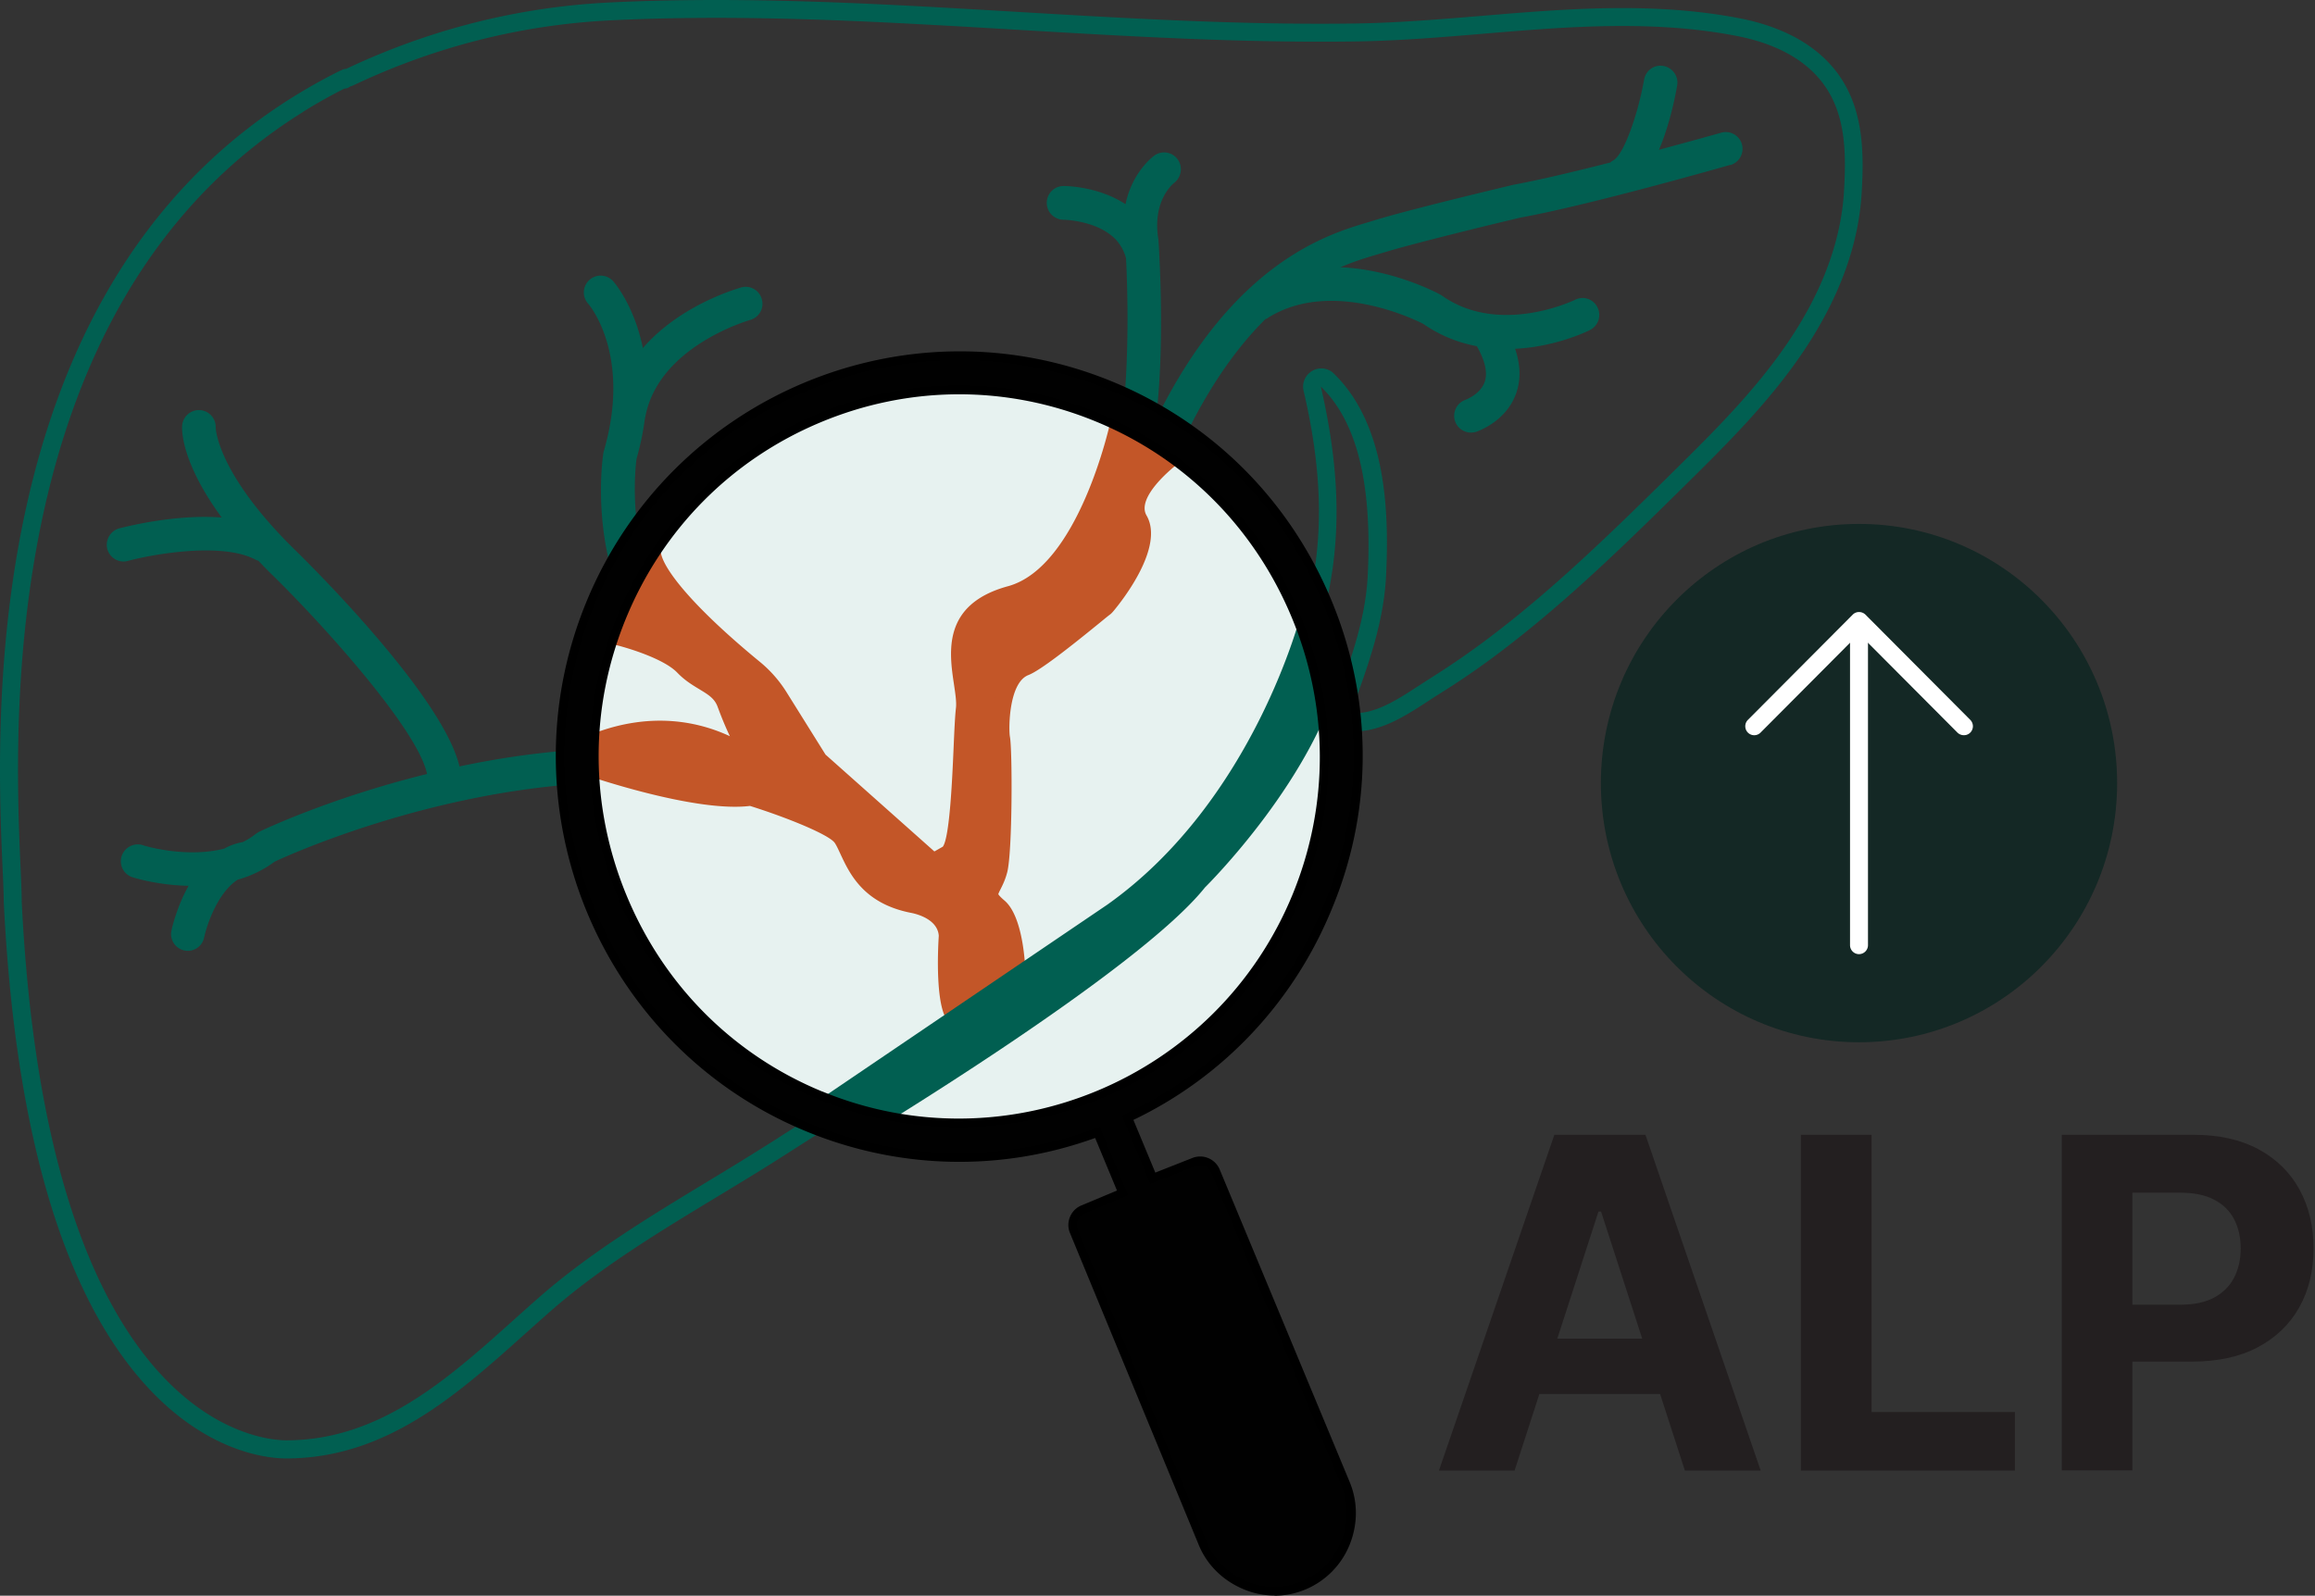
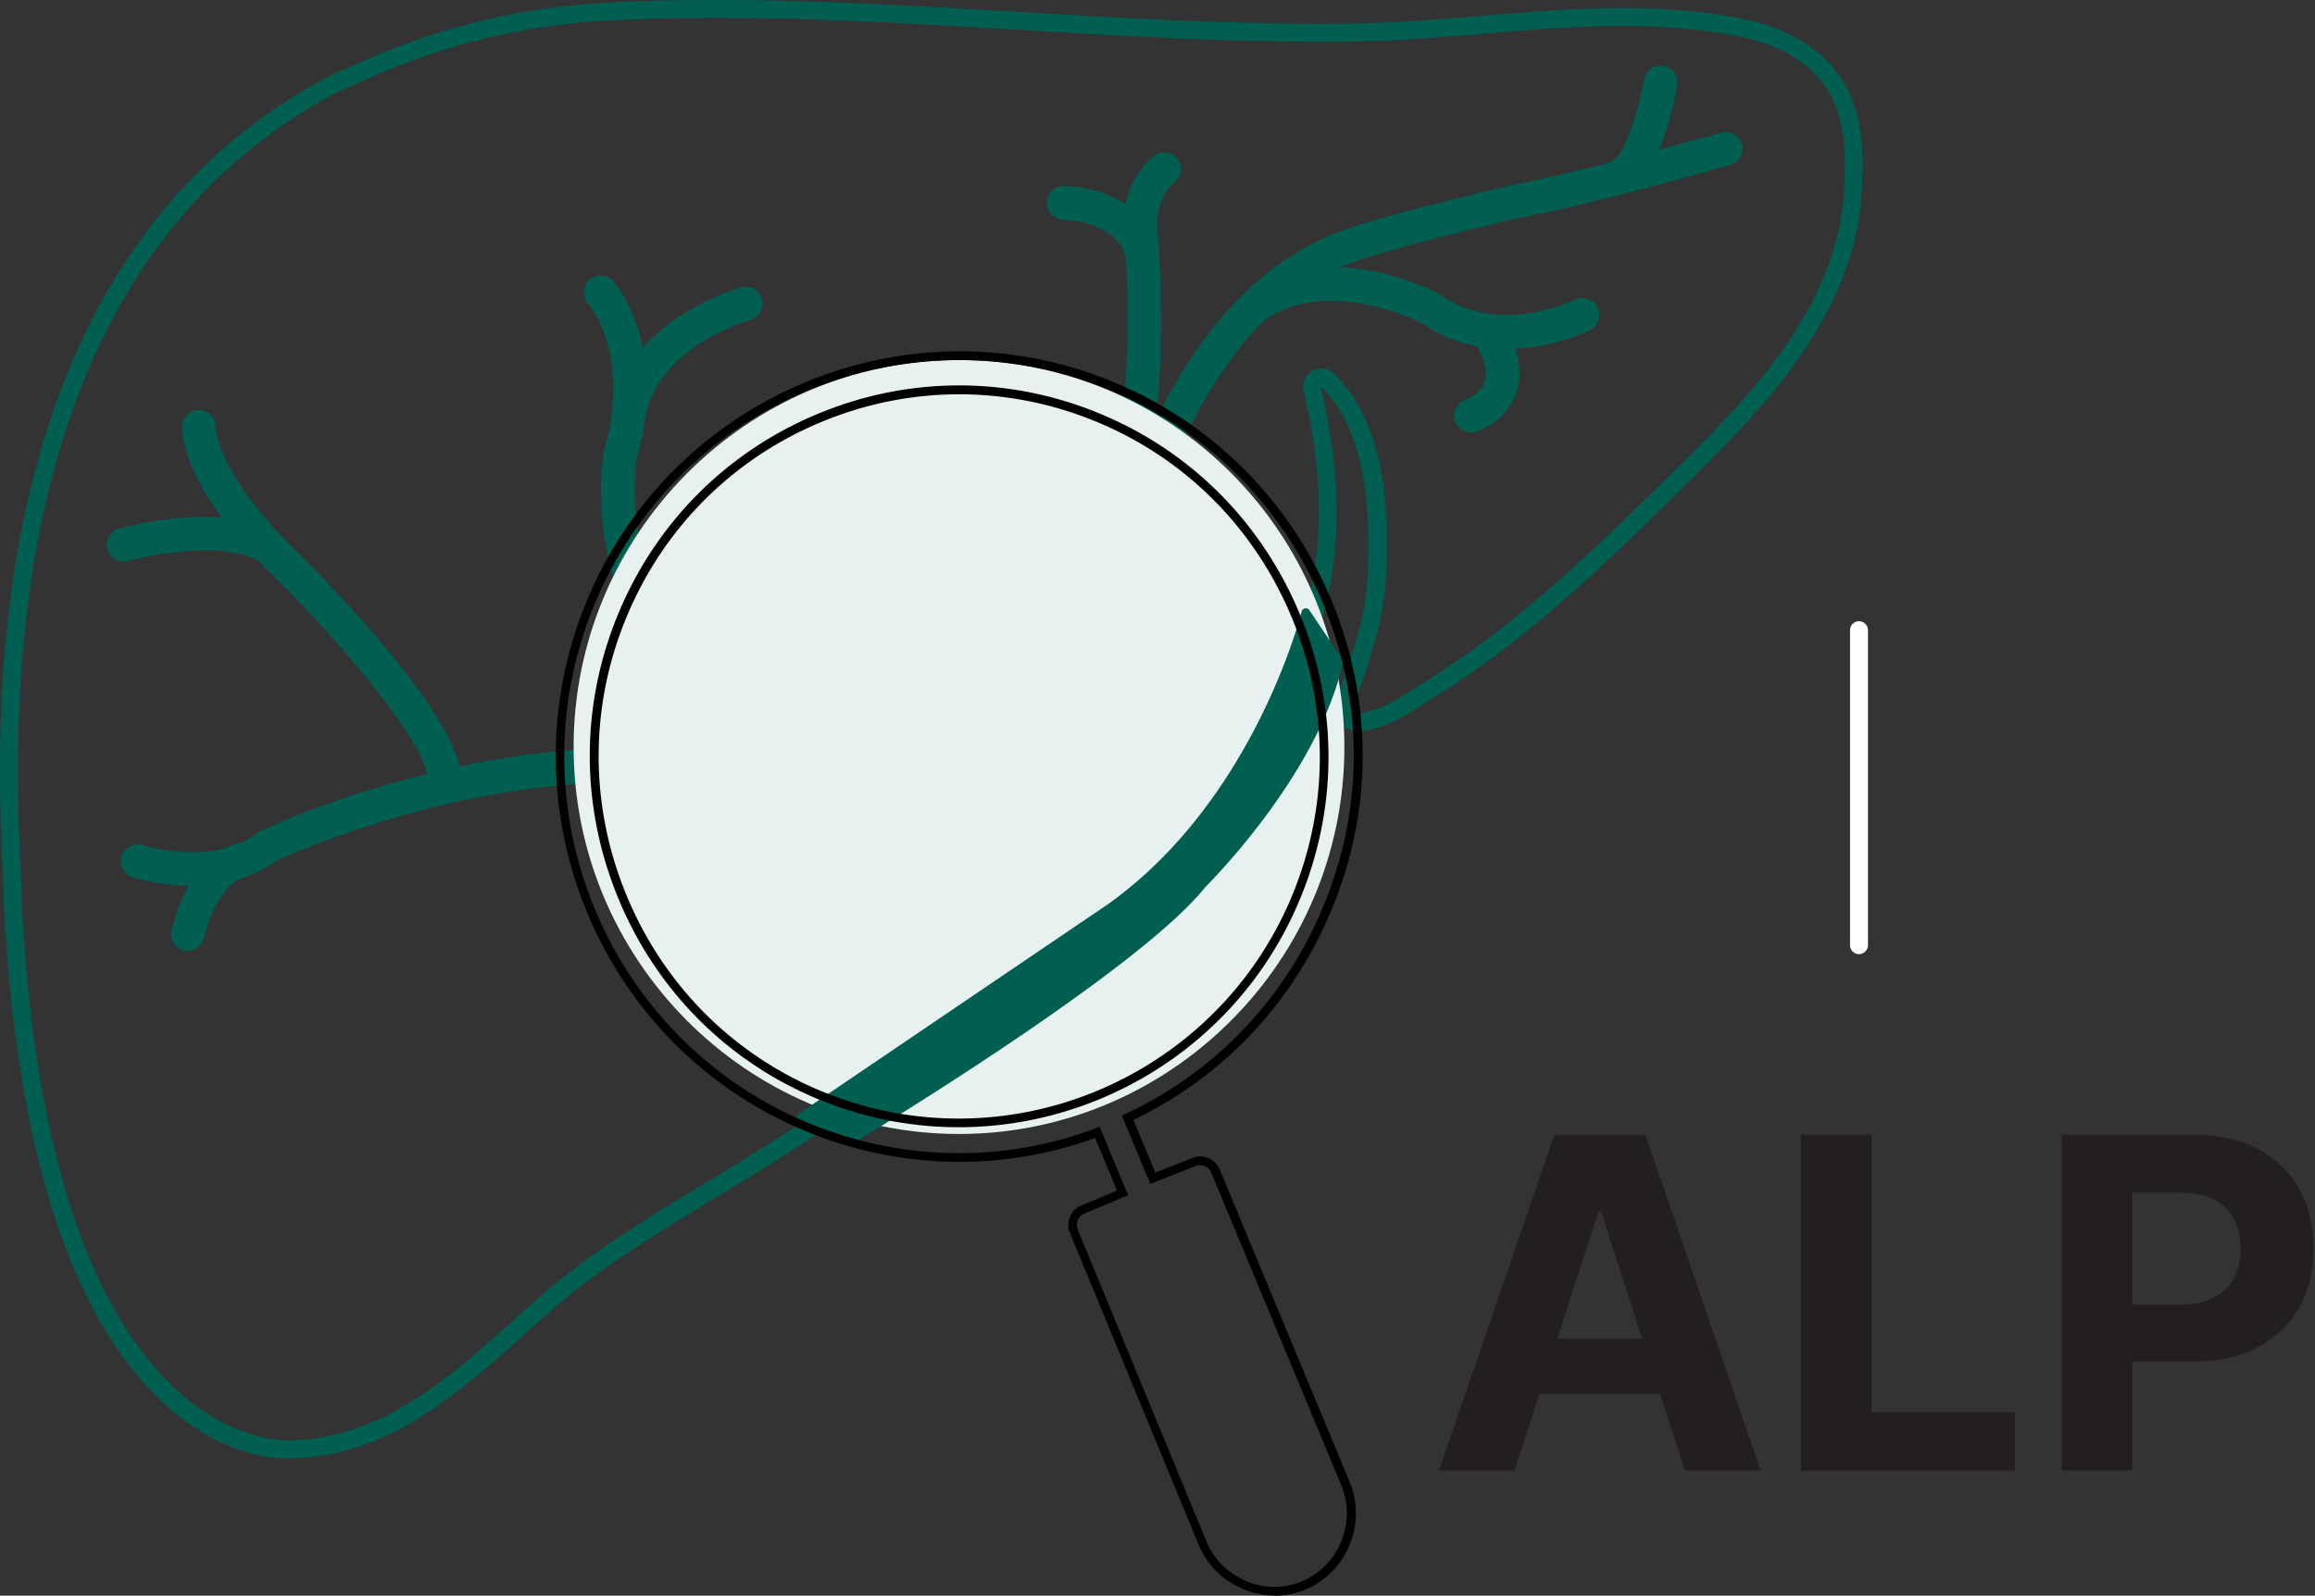
<svg xmlns="http://www.w3.org/2000/svg" width="190" height="131" viewBox="0 0 190 131">
  <rect x="0" y="0" width="190" height="131" fill="#333333" stroke="none" />
  <g fill-rule="nonzero" fill="none">
    <path d="M142.019 13.531c-.472.14-11.661 3.332-17.227 4.331-.014 0-8.314 1.977-11.211 2.865l-.553.163c-.796.237-1.828.54-3.015 1.051 4.334.178 7.932 2.103 8.167 2.229l.14.081c4.74 3.376 10.895.385 10.947.363a1.355 1.355 0 0 1 1.843.622 1.38 1.38 0 0 1-.605 1.85c-.177.097-2.808 1.385-6.155 1.548.442 1.303.48 2.517.096 3.628-.789 2.28-3.03 3.094-3.28 3.183a1.604 1.604 0 0 1-.442.067c-.575 0-1.114-.37-1.305-.94a1.396 1.396 0 0 1 .87-1.755c.044-.015 1.223-.46 1.57-1.48.302-.911-.14-2.022-.649-2.918a11.29 11.29 0 0 1-4.408-1.836c-.73-.37-7.6-3.731-12.752-.481-.052.044-.11.067-.177.096h-.015c-2.108 2.088-4.312 5.035-6.405 9.254l-.126.208c-.177.237-1.997 2.643-4.172 5.515-.014.015-.014.03-.03.045-.22.303-.456.607-.685.925-2.978 3.931-6.324 8.344-7.076 9.225-.015.014-2.492 2.998-3.11 8.01l-.03.163c-.553 2.154-1.872 8.314-1.364 10.883l.03.237c.044 1.273.11 3.583.235 5.922v.015c.155 1.274.494 1.94.458 3.073l.552 2.413-1.983 1.377-1.746-6.285c-.568-1.34-1.615-2.355-2.521-3.199-.664-.636-1.187-1.147-1.49-1.74-.383-.666-3.191-2.709-5.602-4.234-7.15-3.235-12.405-3.517-12.464-3.517-2.013-.214-4.467-1.066-6.45-1.036-.663.015-.87.814-1.526.851C35.24 65 23.837 70.13 22.54 70.737a9.216 9.216 0 0 1-3.03 1.48c-1.62 1.037-2.52 3.65-2.756 4.746a1.37 1.37 0 0 1-1.334 1.096c-.096 0-.192-.015-.288-.03A1.374 1.374 0 0 1 14.07 76.4c.03-.14.413-1.91 1.408-3.68-2.492-.044-4.445-.65-4.6-.702a1.377 1.377 0 0 1-.892-1.74 1.393 1.393 0 0 1 1.732-.896c.045.03 3.502 1.096 6.679.289a4.857 4.857 0 0 1 1.526-.54c.368-.178.73-.4 1.061-.667l.25-.163c.399-.192 5.934-2.82 13.814-4.76-.678-3.428-7.931-11.646-12.59-16.236a33.61 33.61 0 0 1-1.253-1.273.963.963 0 0 1-.25-.096c-2.794-1.466-8.5-.415-10.453.11-.73.208-1.489-.236-1.695-.97a1.405 1.405 0 0 1 .98-1.702c.25-.052 4.46-1.192 8.41-.888-3.28-4.465-3.28-7.137-3.25-7.515a1.382 1.382 0 0 1 1.46-1.303c.744.045 1.319.681 1.297 1.422 0 .126.14 3.872 6.678 10.224C26.49 47.387 36.42 57.418 37.71 62.919c5.632-1.192 12.185-1.91 18.826-1.207.126.015 3.715.178 9.089 2.05-3.155-3.279-5.963-5.922-6.022-5.951l-1.548-1.681c-1.615-1.133-2.905-3.132-4.21-2.836-1.496-1.865-2.469-2.865-3.162-4.82-2.02-5.707-1.208-11.008-1.15-11.348l.045-.163c2.27-7.914-1.268-11.994-1.305-12.03a1.38 1.38 0 0 1 2.05-1.85c.11.124 1.732 2.005 2.44 5.492 3.095-3.583 7.805-4.894 8.085-4.983a1.37 1.37 0 0 1 1.681.985 1.369 1.369 0 0 1-.966 1.688c-.066.03-7.629 2.17-8.624 8.092 0 .03-.015.052-.03.081.015.015 0 .03 0 .045-.125.984-.346 2.05-.663 3.168-.14.985-1.408 12.023 7.15 18.08.907.48 8.36 4.648 11.101 10.097 1.902 1.207 5.617 3.71 6.362 5.175.095.178.575.652.921.985.125.126.265.252.398.385a49.942 49.942 0 0 1-.044-1.518c-.634-3.598 1.098-10.735 1.393-11.897.76-5.826 3.62-9.24 3.745-9.395.715-.844 4.23-5.434 7.533-9.831 1.902-3.82 1.857-13.623 1.614-18.509v-.015a3.66 3.66 0 0 0-.81-1.51c-1.504-1.606-4.283-1.658-4.313-1.658a1.384 1.384 0 0 1 0-2.77c.14 0 2.838.016 5.079 1.496.538-2.628 2.256-3.916 2.351-3.983a1.37 1.37 0 0 1 1.932.304c.442.607.302 1.466-.288 1.925-.11.081-1.82 1.48-1.297 4.65.015.206.044.57.066 1.08.03.688.081 1.644.11 2.769v.015c.082 2.946.082 7.07-.368 10.786l.162-.207c6.325-12.615 13.954-14.88 17.212-15.85l.509-.156c2.985-.925 11.115-2.85 11.454-2.932 2.109-.385 5.072-1.095 7.947-1.828.066-.067.154-.126.25-.178.885-.496 2.042-3.887 2.521-6.626.14-.763.84-1.259 1.6-1.118.744.14 1.253.859 1.113 1.607-.162.97-.634 3.264-1.49 5.27 2.89-.777 5.057-1.384 5.094-1.398a1.382 1.382 0 0 1 1.71.94 1.391 1.391 0 0 1-.95 1.717v-.022h.007z" fill="#015F51" />
    <path d="M23.498 119.732c-1.497 0-6.782-.466-11.986-6.522C4.982 105.607 1.214 92.429.308 74.039c0-.615-.037-1.496-.089-2.606-.523-11.668-2.1-47.174 23.699-63.388a45.54 45.54 0 0 1 3.885-2.184l.161-.081h.03a.753.753 0 0 1 .413-.126C35.284 2.404 42.545.575 50.004.205c9.14-.451 18.237-.081 26.691.378 2.227.126 4.453.251 6.679.385 9.118.54 18.56 1.095 27.833.962 3.48-.052 7.01-.348 10.43-.63 6.988-.584 14.22-1.184 21.4.253 3.14.658 5.572 1.932 7.238 3.797 2.705 3.036 2.72 6.99 2.52 10.461-.243 4.25-1.82 8.588-4.688 12.897-2.823 4.242-6.427 7.796-9.906 11.23a453.808 453.808 0 0 1-3.811 3.732c-2.794 2.695-6.516 6.197-10.548 9.306a66.112 66.112 0 0 1-5.772 4.028c-.302.192-.612.392-.929.6-1.577 1.028-3.369 2.19-5.322 2.405-.95.104-1.467-.274-1.725-.6-.634-.814-.368-2.11-.03-3.05 1.025-2.857 2.035-5.915 2.19-9.113.376-7.559-.885-12.63-3.848-15.51 1.718 7.448 1.718 13.474-.014 19.545-1.94 6.789-5.116 13.081-8.942 17.723-3.523 4.272-8.027 8.218-14.175 12.408-4.688 3.191-9.567 6.271-14.285 9.24a850.42 850.42 0 0 0-6.656 4.22c-1.777 1.14-3.641 2.265-5.447 3.36-4.718 2.858-9.605 5.812-13.696 9.403-.693.607-1.378 1.222-2.064 1.836-5.624 5.042-11.44 10.261-19.652 10.261h.023zm1.37-110.54-.176.112C-.37 25.058 1.185 59.914 1.694 71.366c.051 1.133.088 2.029.088 2.636C3.898 117 21.5 118.244 23.498 118.244c7.643 0 13.246-5.027 18.663-9.883.693-.622 1.386-1.244 2.08-1.851 4.193-3.68 9.132-6.663 13.908-9.558a264.945 264.945 0 0 0 5.41-3.339c2.212-1.421 4.438-2.82 6.672-4.227 4.71-2.969 9.575-6.034 14.241-9.21 6.03-4.109 10.438-7.966 13.873-12.127 3.7-4.486 6.774-10.594 8.66-17.19 1.66-5.82 1.66-11.609-.014-18.775-.155-.652.14-1.31.722-1.644a1.464 1.464 0 0 1 1.747.215c4.379 4.25 4.548 11.534 4.298 16.643-.17 3.398-1.217 6.581-2.278 9.543-.339.947-.302 1.503-.199 1.636.03.037.17.074.405.044 1.607-.177 3.17-1.192 4.681-2.176.324-.208.641-.415.951-.615a67.283 67.283 0 0 0 5.646-3.946c3.973-3.065 7.652-6.53 10.423-9.202a450.258 450.258 0 0 0 3.796-3.717c3.428-3.383 6.974-6.877 9.716-10.994 2.72-4.079 4.209-8.173 4.444-12.156.192-3.317.177-6.774-2.145-9.387-1.444-1.622-3.611-2.747-6.435-3.332-6.98-1.4-14.1-.807-20.985-.23-3.443.29-7.003.586-10.534.637-9.34.134-18.796-.429-27.944-.97-2.226-.133-4.445-.266-6.67-.384-8.419-.46-17.463-.83-26.537-.378-7.305.363-14.418 2.162-21.148 5.36l-.148.052s-.036.015-.059.015a.744.744 0 0 1-.479.177 43.167 43.167 0 0 0-3.383 1.903v.015h-.007z" fill="#015F51" />
    <path d="M47.078 61.327c0-17.435 14.16-31.768 31.63-31.768s31.63 14.222 31.63 31.768-14.271 31.768-31.63 31.768c-17.47 0-31.63-14.333-31.63-31.768z" fill="#E7F2F0" />
    <g fill="#C35628">
-       <path d="M91.85 34.808s-2.601 12.29-8.911 14.015c-6.317 1.717-3.465 6.944-3.745 9.395-.28 2.45-.214 11.223-1.393 11.897l-1.18.674-9.39-8.366-3.273-5.234a9.345 9.345 0 0 0-1.998-2.28c-2.808-2.303-9.685-8.277-8.218-10.491l-1.18.481-2.123 7.285s4.165.955 5.69 2.547c1.335 1.392 2.898 1.466 3.473 3.08.575 1.613 2.027 4.915 3.11 5.315 0 0-5.44-5.404-13.74-2.243l-.626 2.073s8.985 3.102 13.283 2.473c0 0 6.641 2.073 7.496 3.39.855 1.318 1.371 4.546 5.728 5.405 0 0 2.808.4 2.919 2.584 0 0-.347 5.404.575 6.552l5.152-3.162s-.059-4.545-1.489-5.752c-1.43-1.207-.457-1.266 0-3.05.457-1.785.346-10.461.229-10.75-.118-.289-.347-5.042 1.946-5.923 1.341-.518 6.523-4.923 6.523-4.871 0 .052 4.18-4.85 2.808-7.203-1.37-2.355 3.266-5.56 3.266-5.56l-4.924-2.303v.022h-.007z" />
-       <path d="M78.34 84.085a.727.727 0 0 1-.561-.266c-.995-1.252-.818-5.62-.73-7.004-.118-1.533-2.285-1.873-2.307-1.88-3.877-.77-5.012-3.214-5.764-4.827-.17-.363-.31-.674-.457-.896-.435-.674-3.922-2.095-6.966-3.05-4.467.555-13.084-2.4-13.452-2.525a.722.722 0 0 1-.45-.888l.626-2.073a.698.698 0 0 1 .428-.46c4.799-1.828 8.669-.954 11.197.223-.538-1.126-.907-2.155-.995-2.384-.25-.718-.782-1.03-1.511-1.473-.56-.34-1.195-.719-1.806-1.355-1.128-1.177-4.231-2.095-5.33-2.347a.722.722 0 0 1-.457-.333.714.714 0 0 1-.066-.563l2.123-7.285a.71.71 0 0 1 .413-.459l1.179-.481a.717.717 0 0 1 .818.207.725.725 0 0 1 .044.852c-.604.91 1.666 4.279 8.072 9.535a10.21 10.21 0 0 1 2.152 2.45l3.214 5.146 8.934 7.951.693-.392c.567-.748.781-5.716.884-8.114.06-1.37.111-2.554.192-3.265.06-.489-.051-1.2-.162-1.955-.39-2.613-.988-6.566 4.43-8.047 5.823-1.584 8.374-13.356 8.403-13.474a.705.705 0 0 1 .376-.489.677.677 0 0 1 .62 0l4.923 2.303c.229.11.39.333.413.592a.714.714 0 0 1-.31.651c-1.061.733-3.899 3.154-3.051 4.605 1.489 2.555-1.954 6.937-2.661 7.789-.11.133-.229.274-.369.37-.08.06-.339.266-.715.577-2.506 2.044-4.96 3.983-5.948 4.368-1.637.63-1.63 4.494-1.519 5.064.207 1.044.214 9.417-.22 11.12-.163.637-.392 1.08-.554 1.407-.073.14-.17.34-.177.4 0 0 .06.14.494.51 1.637 1.377 1.74 5.79 1.74 6.286a.73.73 0 0 1-.34.622l-5.152 3.16a.68.68 0 0 1-.368.104h.03v-.007zM61.62 64.718a.71.71 0 0 1 .214.03c1.614.503 6.958 2.258 7.887 3.686.2.304.369.674.553 1.074.708 1.518 1.585 3.405 4.71 4.02.103.015 3.347.51 3.494 3.25v.081c-.125 1.984-.073 4.331.185 5.471l4.098-2.517c-.074-1.747-.472-4.168-1.224-4.804-1.201-1.015-1.172-1.659-.678-2.65.148-.297.317-.63.442-1.119.42-1.636.317-9.824.222-10.424-.14-.651-.192-3.08.567-4.827.42-.97 1.032-1.614 1.813-1.91.914-.348 4.29-3.102 5.558-4.138.332-.267.56-.46.737-.585.715-.748 3.62-4.694 2.676-6.323-1.253-2.154 1.069-4.567 2.506-5.767l-3.066-1.429c-.745 2.917-3.509 12.127-9.214 13.69-4.194 1.14-3.789 3.842-3.398 6.448.125.85.25 1.65.17 2.332-.074.658-.126 1.82-.185 3.168-.265 6.056-.538 8.684-1.563 9.27l-1.179.673a.71.71 0 0 1-.826-.089l-9.39-8.358a.673.673 0 0 1-.133-.156l-3.273-5.234a8.522 8.522 0 0 0-1.843-2.102c-5.02-4.117-7.872-7.285-8.528-9.455l-1.651 5.679c1.32.363 4.054 1.244 5.307 2.561.472.496 1.002.815 1.511 1.118.833.504 1.695 1.022 2.123 2.214.626 1.77 1.511 3.531 2.16 4.375.471.363.737.622.788.667a.73.73 0 0 1 .104.895.71.71 0 0 1-.848.29c-.332-.127-.664-.4-.98-.77-1.644-1.237-5.949-3.725-11.934-1.593l-.325 1.06c2.123.68 8.868 2.73 12.288 2.22.037 0 .066-.007.103-.007l.022-.015z" />
-     </g>
+       </g>
    <g fill="#015F51">
      <path d="M107.183 50.296s-3.782 15.525-16.084 24.26L65.742 91.748l3.95 1.896s23.412-14.089 28.97-21.04c0 0 9.162-8.966 11.218-18.287l-2.69-4.027h-.007v.007z" />
      <path d="M69.685 94.006a.395.395 0 0 1-.154-.038l-3.951-1.895a.353.353 0 0 1-.2-.296.378.378 0 0 1 .155-.326l25.357-17.19c12.045-8.551 15.9-23.898 15.937-24.054a.356.356 0 0 1 .28-.266c.14-.022.28.037.361.155l2.69 4.028a.365.365 0 0 1 .052.274c-2.056 9.313-11.226 18.367-11.322 18.464-5.499 6.892-28.077 20.514-29.035 21.092a.332.332 0 0 1-.184.052h.014zm-3.228-2.31 3.214 1.547c2.1-1.273 23.499-14.34 28.71-20.863.118-.118 9.038-8.935 11.116-17.99l-2.174-3.25c-.959 3.243-5.3 16.102-16.018 23.713L66.457 91.696z" />
    </g>
    <g fill="#231F20">
-       <path d="M124.313 120.724H118.1l9.472-27.563h7.475l9.457 27.563h-6.221l-6.878-21.262h-.213l-6.885 21.262h.007zm-.383-10.83h14.683v4.545H123.93v-4.546zM147.805 120.724V93.161h5.801v22.758h11.765v4.805h-17.566zM169.219 120.724V93.161h10.828c2.079 0 3.855.4 5.322 1.192 1.467.793 2.587 1.896 3.354 3.295.774 1.407 1.157 3.02 1.157 4.85 0 1.828-.39 3.442-1.18 4.84-.788 1.4-1.923 2.488-3.412 3.273-1.49.785-3.288 1.17-5.396 1.17h-6.9v-4.672h5.964c1.113 0 2.034-.192 2.764-.584.73-.393 1.275-.933 1.637-1.63.36-.695.545-1.495.545-2.405 0-.91-.184-1.718-.545-2.406-.362-.689-.907-1.222-1.644-1.6-.73-.384-1.659-.57-2.787-.57h-3.914v22.795h-5.8v.015h.007z" />
+       <path d="M124.313 120.724H118.1l9.472-27.563h7.475l9.457 27.563h-6.221l-6.878-21.262h-.213l-6.885 21.262h.007zm-.383-10.83h14.683v4.545H123.93zM147.805 120.724V93.161h5.801v22.758h11.765v4.805h-17.566zM169.219 120.724V93.161h10.828c2.079 0 3.855.4 5.322 1.192 1.467.793 2.587 1.896 3.354 3.295.774 1.407 1.157 3.02 1.157 4.85 0 1.828-.39 3.442-1.18 4.84-.788 1.4-1.923 2.488-3.412 3.273-1.49.785-3.288 1.17-5.396 1.17h-6.9v-4.672h5.964c1.113 0 2.034-.192 2.764-.584.73-.393 1.275-.933 1.637-1.63.36-.695.545-1.495.545-2.405 0-.91-.184-1.718-.545-2.406-.362-.689-.907-1.222-1.644-1.6-.73-.384-1.659-.57-2.787-.57h-3.914v22.795h-5.8v.015h.007z" />
    </g>
    <g transform="translate(131.39 43.011)">
-       <ellipse fill="#142825" cx="21.185" cy="21.277" rx="21.185" ry="21.277" />
      <g fill="#FFF">
-         <path d="M29.787 17.346a.753.753 0 0 1-.523-.215l-8.08-8.114-8.078 8.114a.732.732 0 0 1-1.04 0 .74.74 0 0 1 0-1.043l8.603-8.64a.728.728 0 0 1 .523-.215.76.76 0 0 1 .523.215l8.603 8.64a.74.74 0 0 1 0 1.043.722.722 0 0 1-.524.215h-.007z" />
        <path d="M21.185 35.321a.74.74 0 0 1-.737-.74V8.73a.74.74 0 0 1 .737-.74.74.74 0 0 1 .737.74V34.58a.74.74 0 0 1-.737.74z" />
      </g>
    </g>
-     <path d="M99.752 96.138a1.365 1.365 0 0 0-1.798-.74l-3.347 1.317-2.064-4.96c7.217-3.361 13.18-9.358 16.423-17.294 6.922-16.636-1.098-35.907-17.801-42.8-16.703-6.892-35.898 1.163-42.753 17.94-6.862 16.775 1.157 36.054 17.86 42.939 7.902 3.257 16.335 3.22 23.795.422l2.064 4.96-3.244 1.362a1.376 1.376 0 0 0-.737 1.806L98.72 126.7c.65 1.562 1.902 2.783 3.502 3.442 1.6.66 3.25.637 4.798-.015a6.291 6.291 0 0 0 3.384-3.42c.656-1.606.67-3.361.022-4.923L99.76 96.13l-.008.008zm-32.41-6.212C52.038 83.611 44.77 65.94 51.013 50.666c6.288-15.369 23.78-22.713 39.09-16.398 15.206 6.27 22.614 23.883 16.327 39.26-6.244 15.273-23.883 22.669-39.09 16.398z" fill="#010101" />
    <path d="M104.595 130.985a6.52 6.52 0 0 1-2.513-.51c-1.703-.704-3.015-1.992-3.693-3.636l-10.57-25.608a1.707 1.707 0 0 1 0-1.332c.176-.43.508-.763.936-.94l2.919-1.222-1.792-4.316c-7.695 2.79-16.106 2.598-23.727-.548-16.895-6.967-24.996-26.445-18.052-43.406 6.943-16.961 26.33-25.097 43.217-18.13 8.204 3.383 14.587 9.786 17.993 18.034 3.368 8.173 3.376 17.138 0 25.238-3.133 7.655-8.912 13.8-16.29 17.331l1.798 4.324 3.022-1.192a1.738 1.738 0 0 1 2.263.94l10.666 25.652c.686 1.644.679 3.487-.022 5.198a6.69 6.69 0 0 1-3.575 3.612 6.619 6.619 0 0 1-2.558.526l-.022-.015zM90.258 92.51l2.33 5.612-3.575 1.503c-.251.103-.45.303-.553.555a1.033 1.033 0 0 0 0 .785l10.57 25.608c.612 1.466 1.784 2.62 3.31 3.25 1.481.614 3.044.607 4.526-.015a5.953 5.953 0 0 0 3.191-3.22c.627-1.533.634-3.184.03-4.65L99.42 96.286a1.011 1.011 0 0 0-1.334-.548l-3.679 1.45-2.329-5.603.31-.148c7.37-3.428 13.135-9.506 16.246-17.102 3.295-7.922 3.295-16.695 0-24.69-3.325-8.07-9.575-14.333-17.603-17.643-16.526-6.818-35.5 1.14-42.288 17.739-6.79 16.606 1.135 35.654 17.661 42.473 7.563 3.124 15.922 3.272 23.529.414l.324-.118zm-11.58.03c-3.833 0-7.717-.733-11.477-2.28-7.481-3.088-13.32-8.929-16.437-16.466-3.118-7.514-3.148-15.776-.082-23.261 3.074-7.522 8.883-13.393 16.357-16.524 7.467-3.132 15.708-3.161 23.197-.067 7.452 3.073 13.283 8.899 16.416 16.406 3.14 7.522 3.177 15.806.103 23.313C101.95 85.418 90.612 92.54 78.678 92.54zM67.474 89.6c15.096 6.227 32.418-1.043 38.625-16.198 3-7.337 2.963-15.421-.103-22.765-3.06-7.33-8.75-13.023-16.025-16.021-7.312-3.02-15.362-2.991-22.652.066-7.297 3.058-12.966 8.788-15.966 16.14-2.985 7.307-2.963 15.377.081 22.713 3.045 7.352 8.75 13.067 16.047 16.073l-.007-.008z" fill="#000" />
  </g>
</svg>